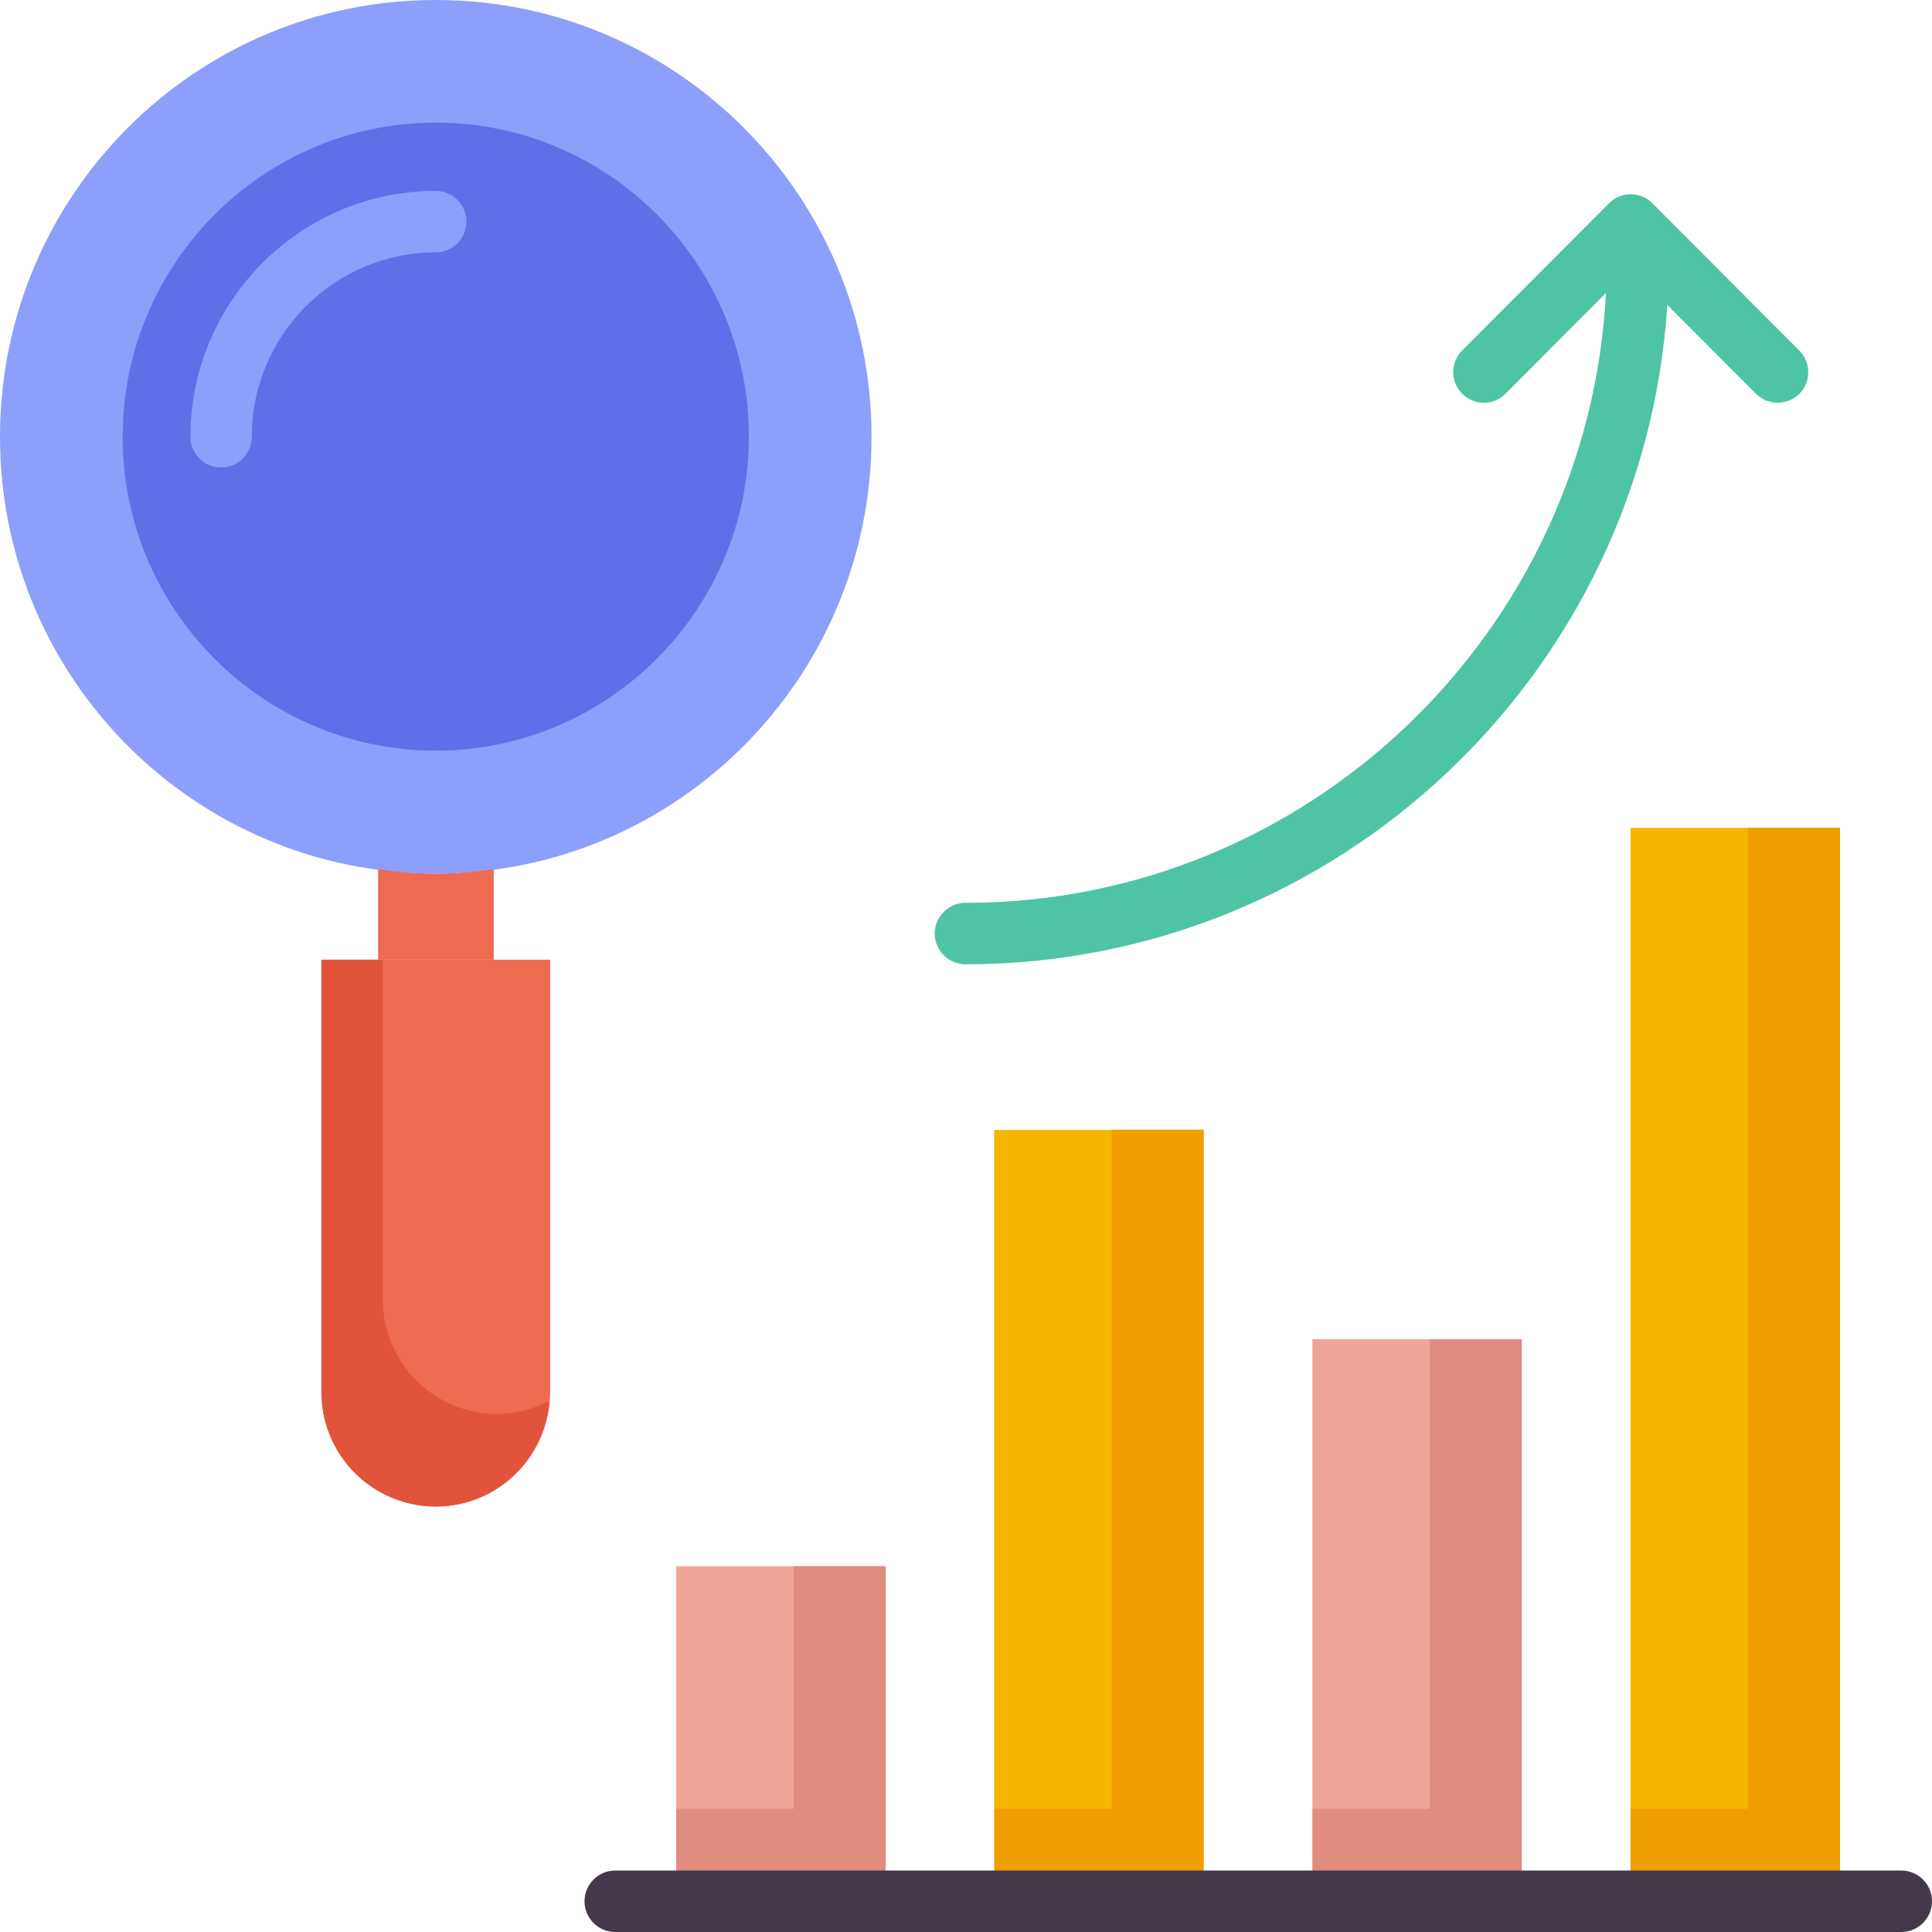
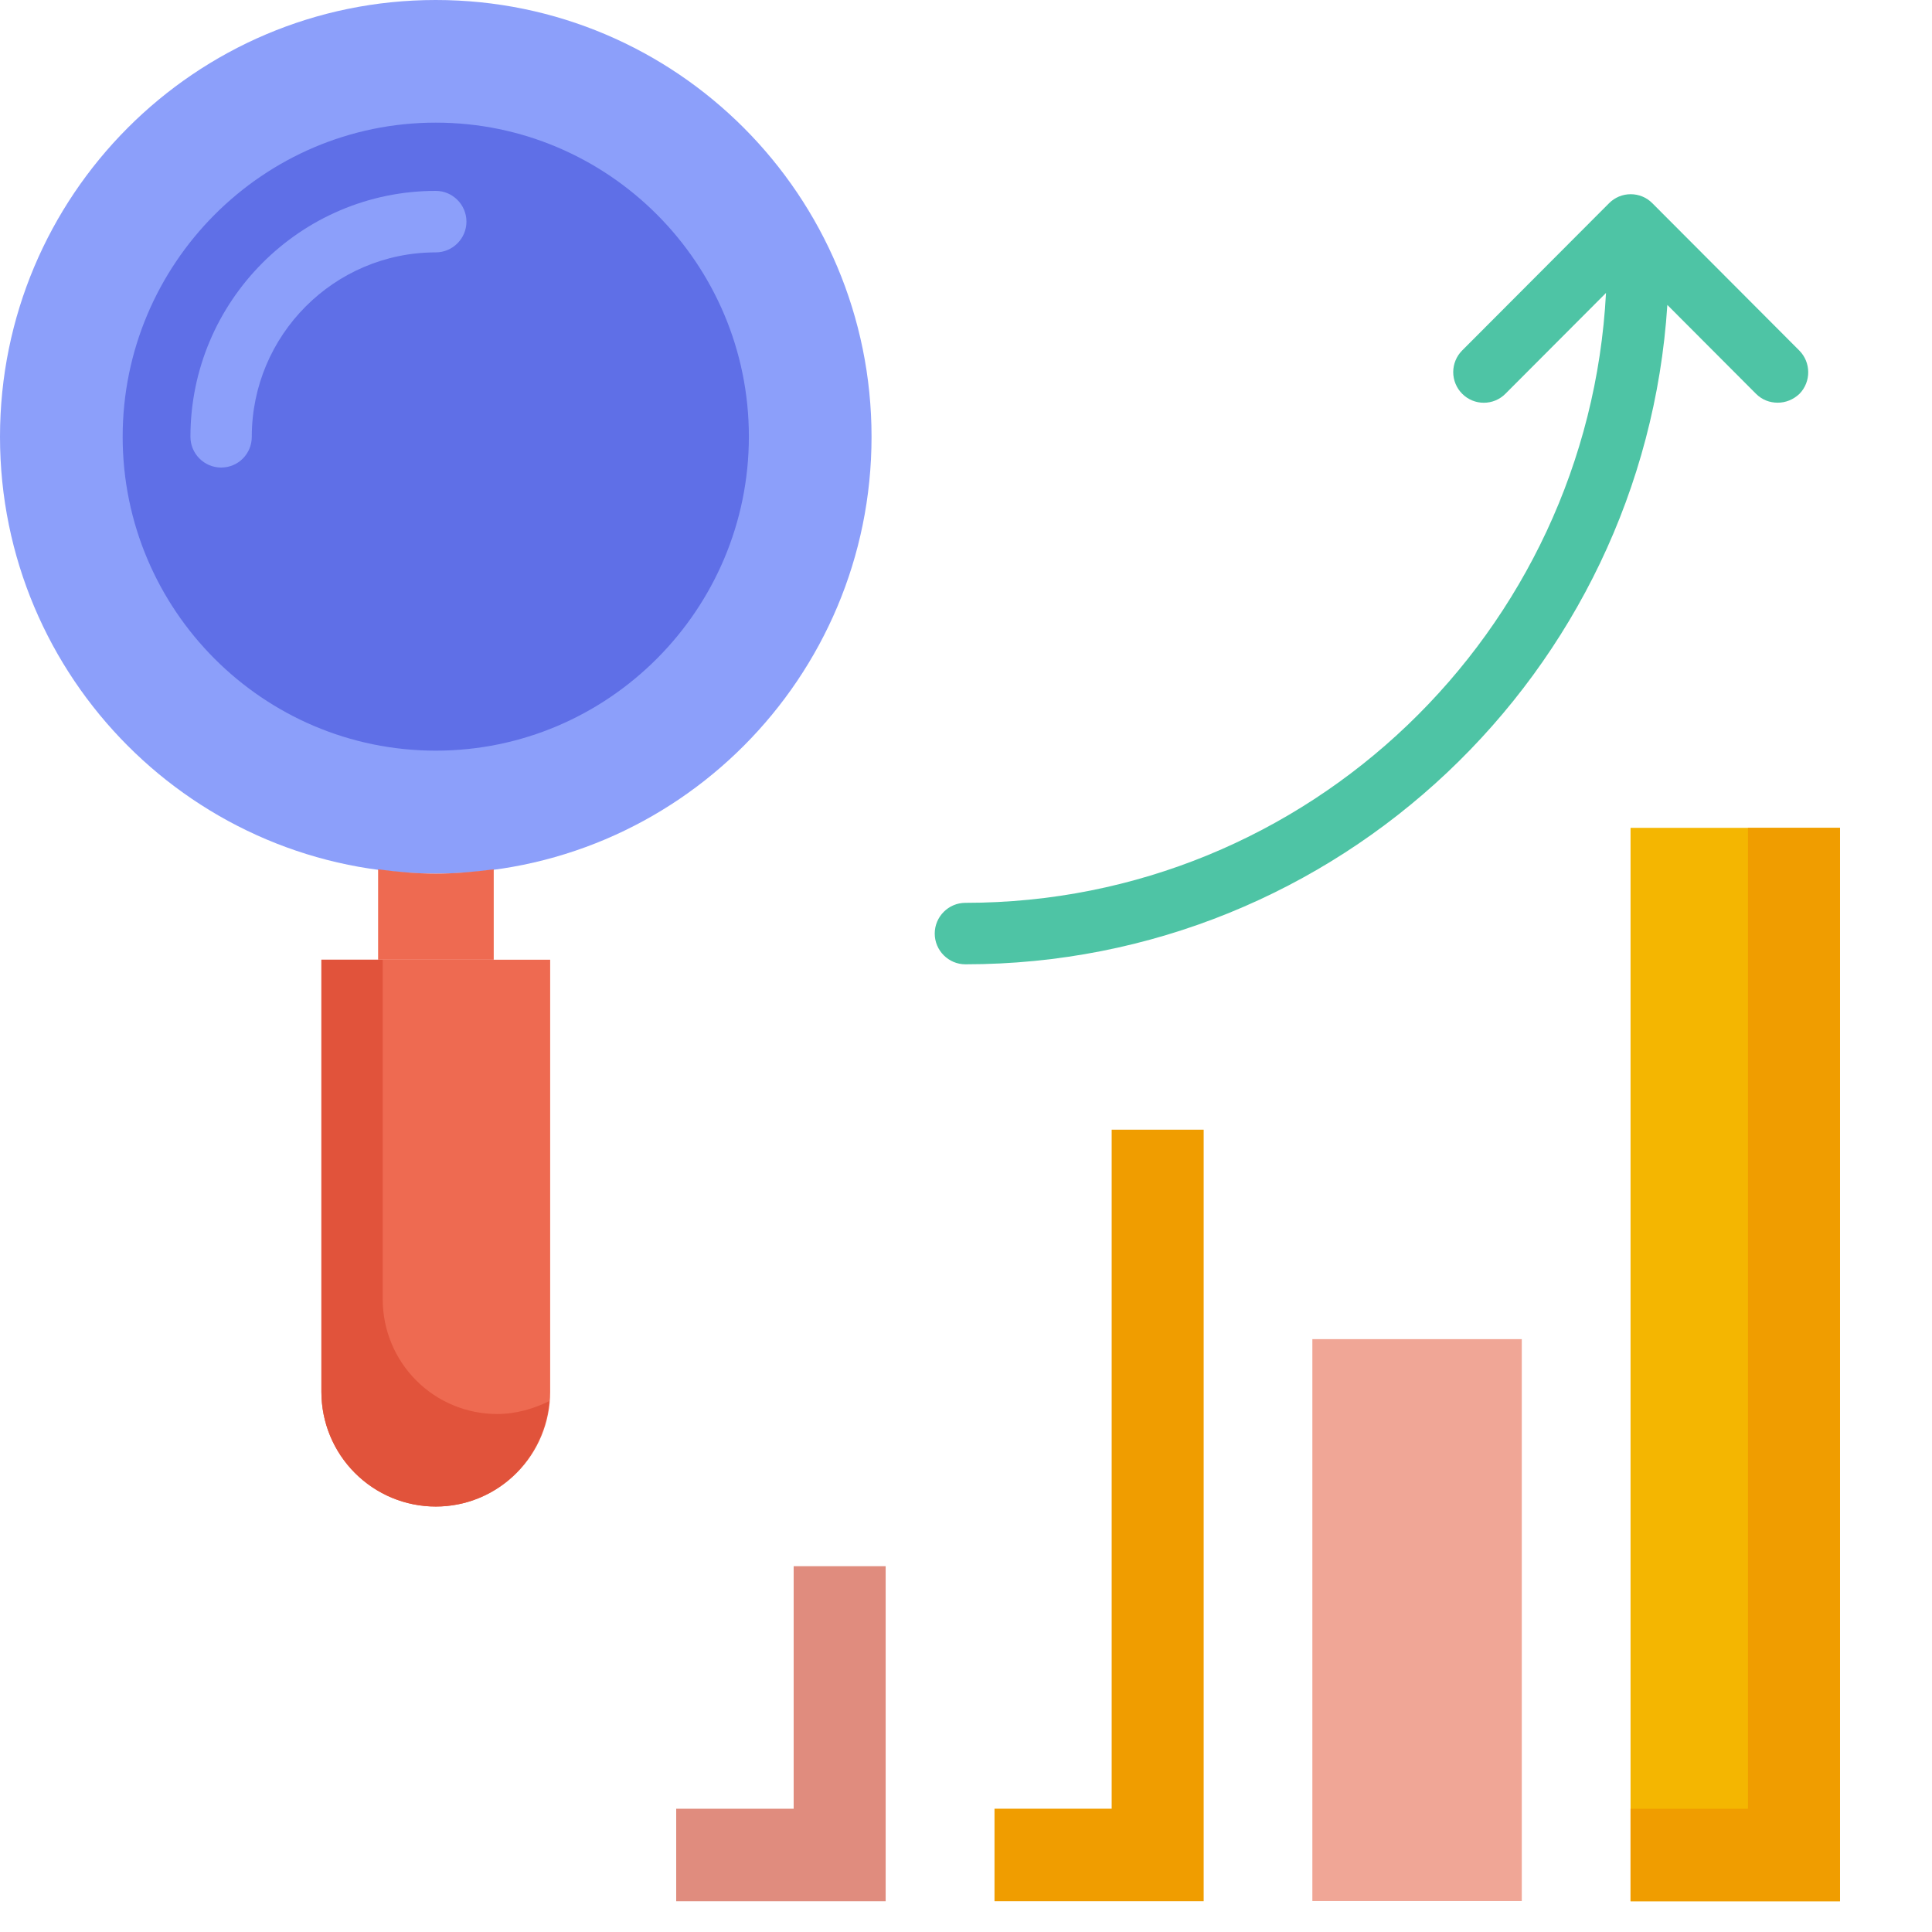
<svg xmlns="http://www.w3.org/2000/svg" width="65" height="65" viewBox="0 0 65 65" fill="none">
  <path d="M14.661 29.392C22.758 29.392 29.322 22.812 29.322 14.696C29.322 6.58 22.758 0 14.661 0C6.564 0 0 6.58 0 14.696C0 22.812 6.564 29.392 14.661 29.392Z" fill="#8C9FFA" />
  <path d="M14.661 25.255C8.852 25.255 4.127 20.519 4.127 14.696C4.127 8.873 8.852 4.126 14.661 4.126C20.47 4.126 25.195 8.863 25.195 14.686C25.195 20.508 20.47 25.255 14.661 25.255Z" fill="#5F6FE7" />
  <path d="M7.439 15.73C6.872 15.73 6.407 15.265 6.407 14.696C6.407 10.135 10.111 6.422 14.661 6.422C15.229 6.422 15.693 6.888 15.693 7.457C15.693 8.025 15.229 8.491 14.661 8.491C11.246 8.491 8.471 11.273 8.471 14.696C8.471 15.265 8.017 15.73 7.439 15.73Z" fill="#8C9FFA" />
  <path d="M18.51 32.288V46.829C18.51 47.852 18.104 48.833 17.382 49.556C16.661 50.28 15.682 50.686 14.661 50.686C13.64 50.686 12.662 50.28 11.94 49.556C11.218 48.833 10.813 47.852 10.813 46.829V32.288H18.51Z" fill="#EE6A51" />
  <path d="M16.725 47.573C15.704 47.573 14.725 47.167 14.003 46.443C13.282 45.72 12.876 44.739 12.876 43.716V32.288H10.813V46.829C10.813 47.852 11.218 48.833 11.94 49.556C12.662 50.28 13.64 50.686 14.661 50.686C16.683 50.686 18.314 49.124 18.479 47.139C17.952 47.397 17.364 47.573 16.725 47.573Z" fill="#E1533B" />
  <path d="M14.661 29.392C15.321 29.392 15.971 29.33 16.611 29.248V32.288H12.721V29.248C13.351 29.33 14.001 29.392 14.661 29.392Z" fill="#EE6A51" />
  <path d="M51.199 63.959H44.153V45.054H51.199V63.959Z" fill="#F0A696" />
-   <path d="M48.1 45.06V60.853H44.159V63.966H51.195V45.06H48.1Z" fill="#E08C7E" />
  <path d="M54.858 27.852H61.905V63.966H54.858V27.852Z" fill="#F4B601" />
  <path d="M58.809 27.852V60.853H54.858V63.966H61.905V27.852H58.809Z" fill="#F09D00" />
-   <path d="M22.75 52.693H29.797V63.955H22.75V52.693Z" fill="#F0A696" />
-   <path d="M40.494 63.963H33.447V38.015H40.494V63.963Z" fill="#F4B601" />
  <path d="M60.532 11.79L55.59 6.836C55.495 6.74 55.382 6.664 55.257 6.612C55.132 6.56 54.998 6.534 54.863 6.534C54.728 6.534 54.594 6.56 54.469 6.612C54.344 6.664 54.231 6.74 54.136 6.836L49.194 11.79C49.098 11.886 49.022 11.999 48.971 12.124C48.919 12.25 48.892 12.384 48.892 12.519C48.892 12.655 48.919 12.789 48.971 12.914C49.022 13.039 49.098 13.152 49.194 13.248C49.289 13.344 49.403 13.42 49.527 13.472C49.652 13.524 49.786 13.55 49.921 13.55C50.056 13.55 50.19 13.524 50.315 13.472C50.439 13.42 50.553 13.344 50.648 13.248L54.032 9.856C53.434 21.263 44.014 30.375 32.479 30.375C31.912 30.375 31.448 30.84 31.448 31.409C31.448 31.978 31.912 32.443 32.479 32.443C45.015 32.443 55.301 22.628 56.096 10.259L59.078 13.248C59.284 13.455 59.542 13.548 59.81 13.548C60.078 13.548 60.336 13.445 60.543 13.248C60.935 12.845 60.935 12.193 60.532 11.79Z" fill="#4EC4A5" />
  <path d="M37.401 38.007V60.852H33.459V63.965H40.496V38.007H37.401Z" fill="#F09D00" />
  <path d="M26.702 60.853H22.75V63.966H29.797V52.693H26.702V60.853Z" fill="#E08C7E" />
-   <path d="M63.968 65H20.697C20.129 65 19.665 64.535 19.665 63.966C19.665 63.397 20.129 62.932 20.697 62.932H63.968C64.536 62.932 65 63.397 65 63.966C65 64.535 64.536 65 63.968 65Z" fill="#44394A" />
</svg>